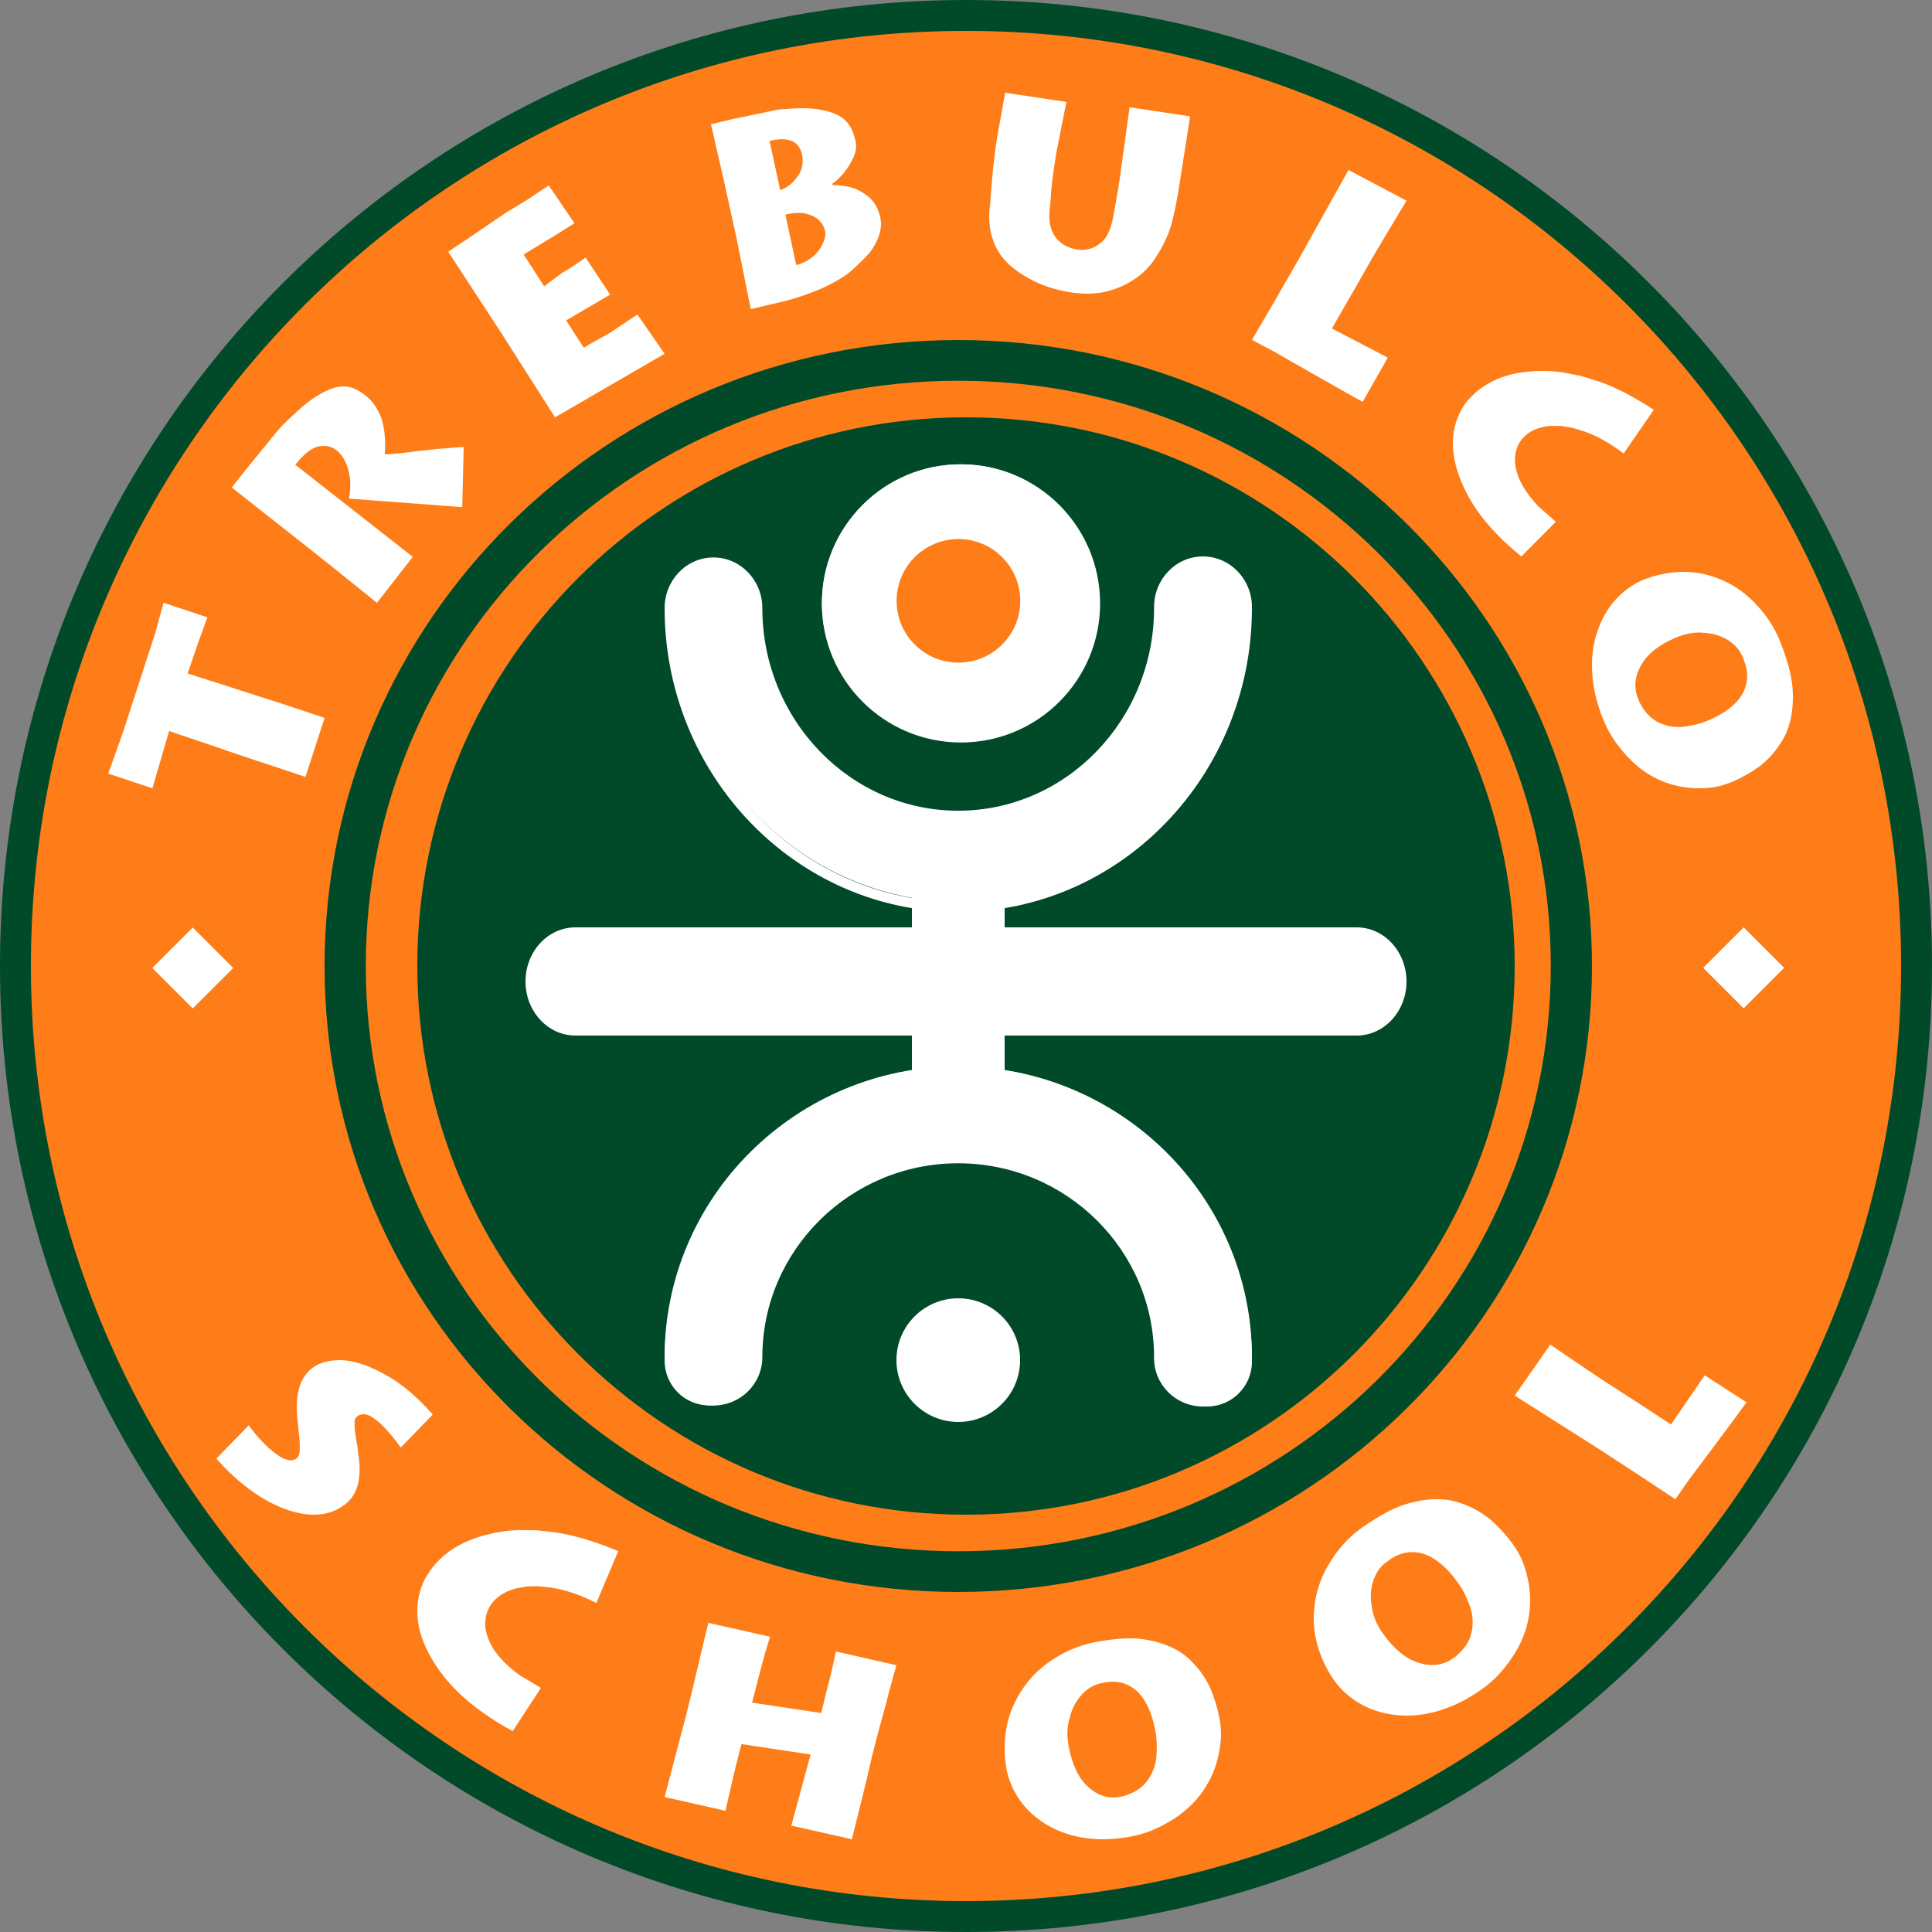
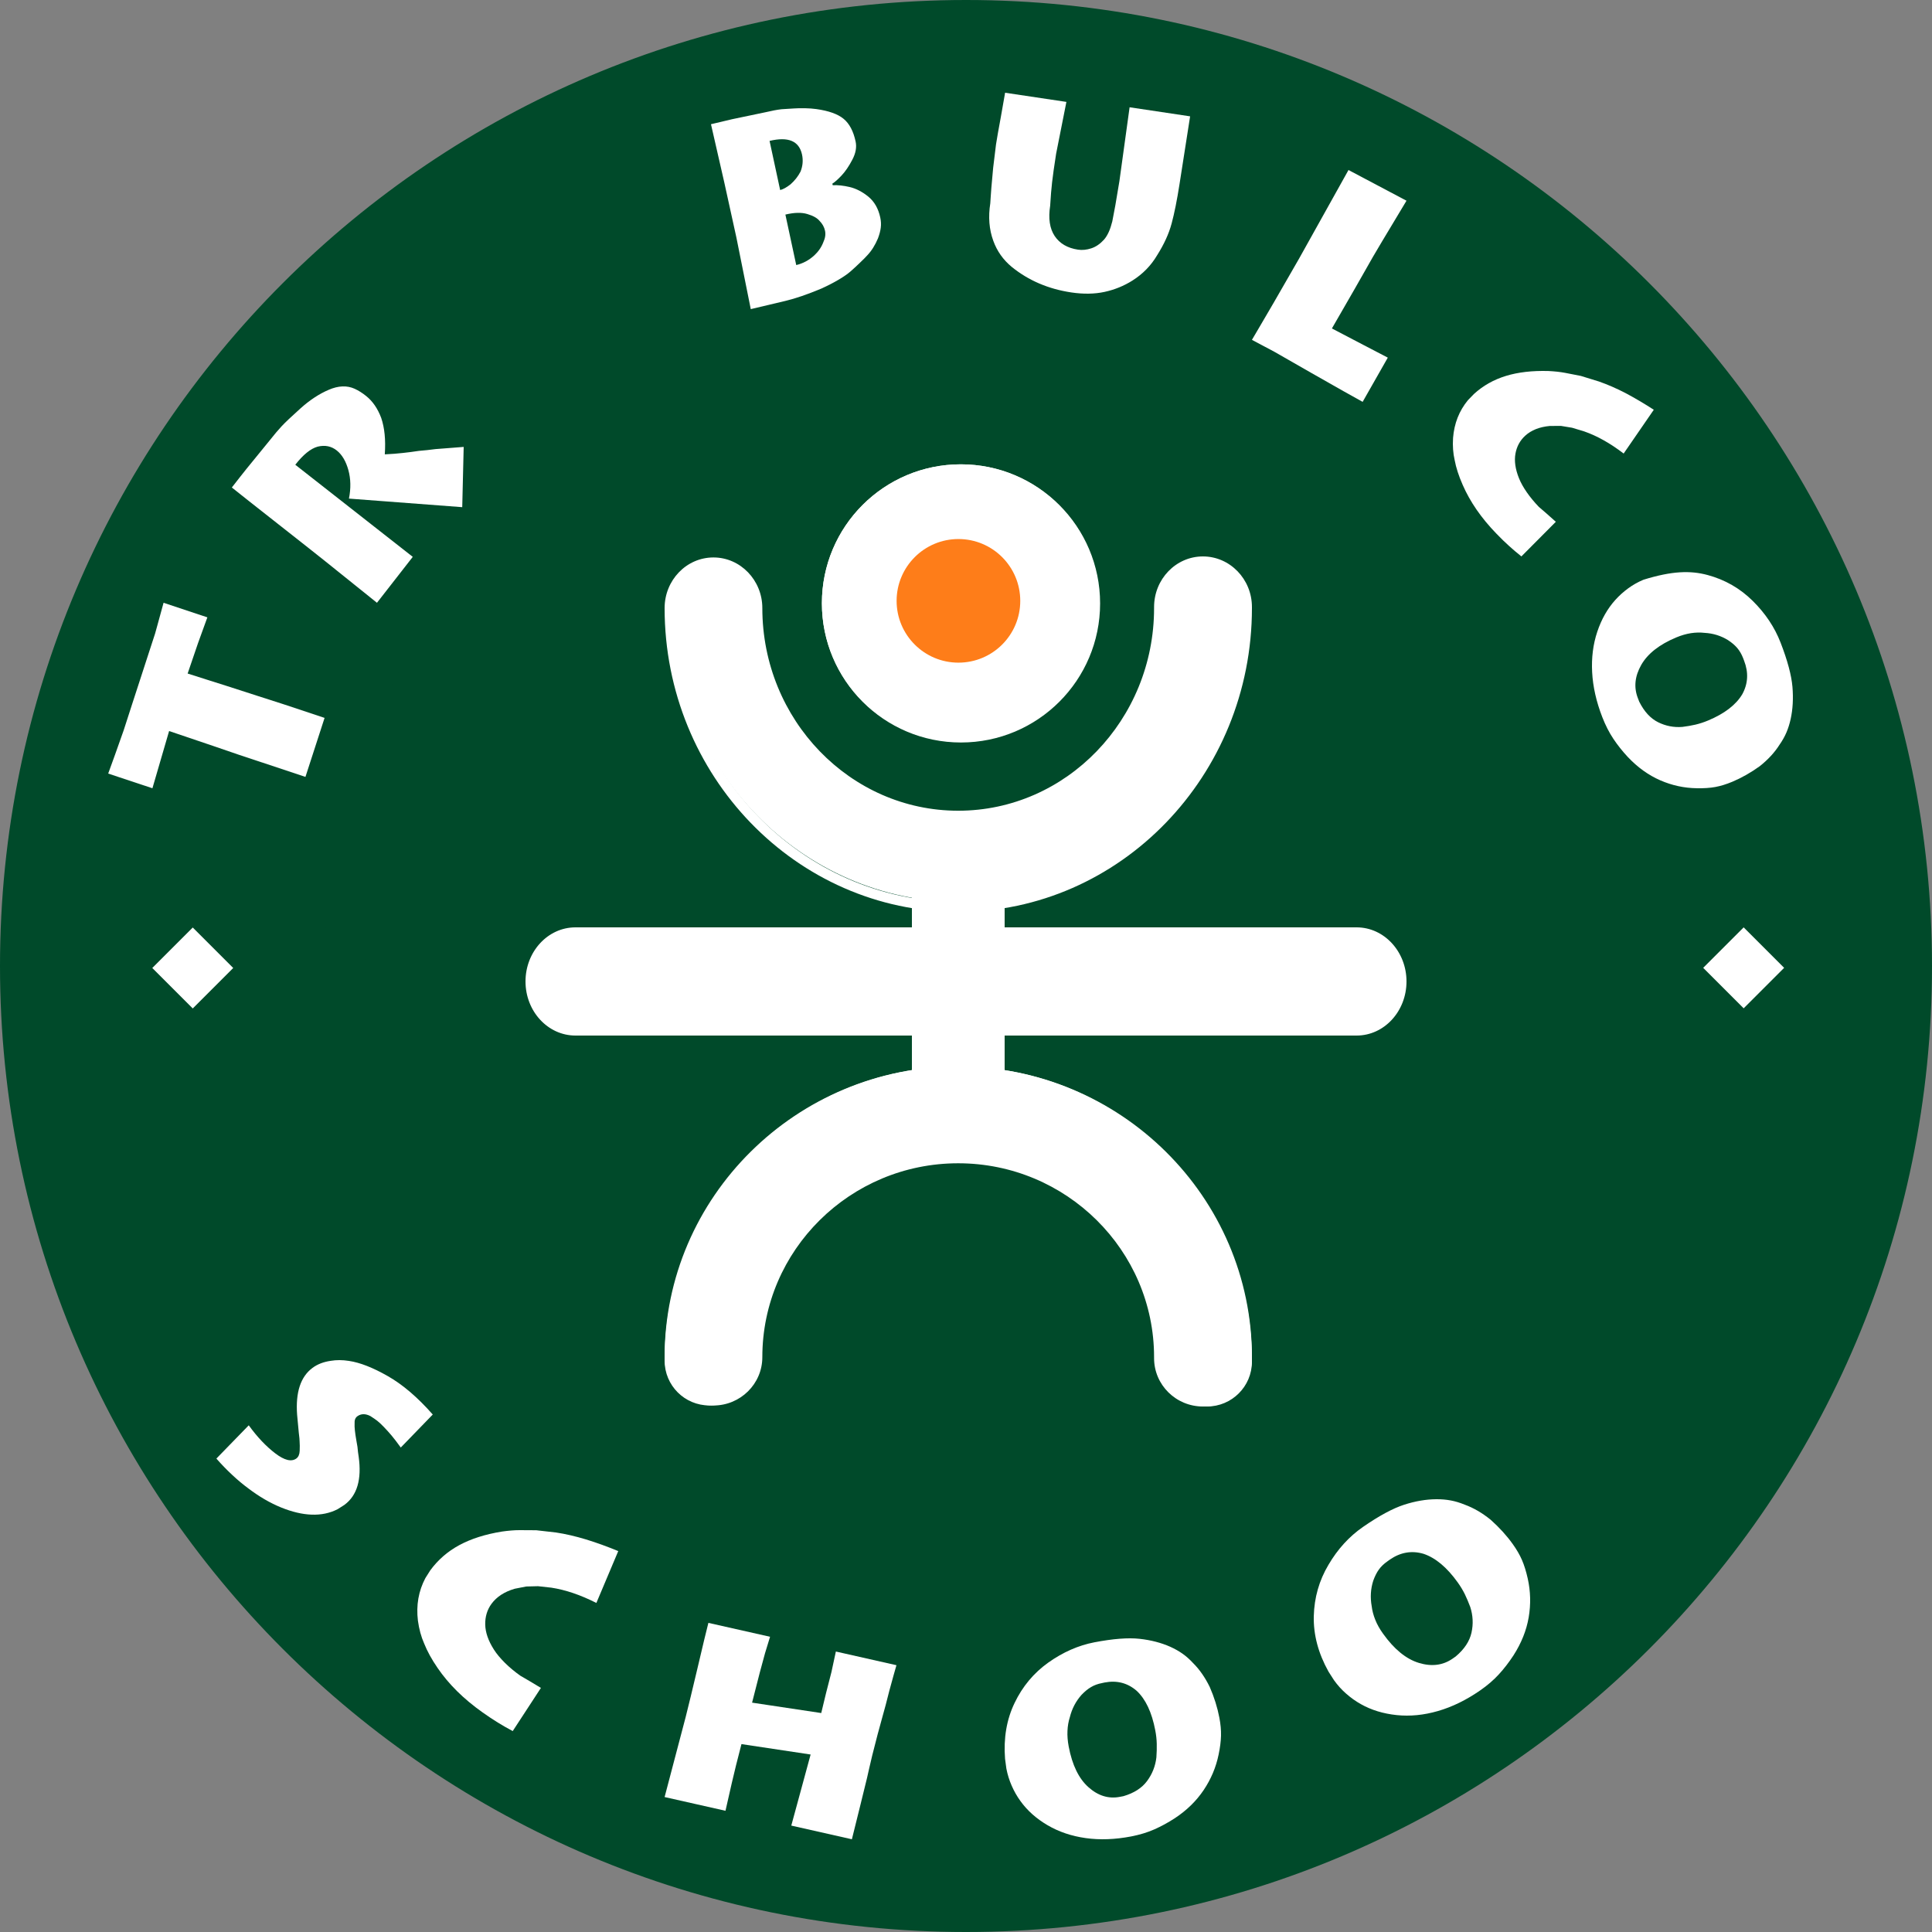
<svg xmlns="http://www.w3.org/2000/svg" width="153" height="153" viewBox="0 0 153 153" fill="none">
  <rect x="0" y="0" width="153" height="153" fill="#808080" stroke="none" />
  <path d="M153 76.504C153 118.749 118.753 153 76.502 153C34.254 153.004 0 118.753 0 76.504C0 34.255 34.254 0 76.502 0C118.75 0 153 34.255 153 76.504Z" fill="#004A2A" />
-   <path d="M2.448 76.5C2.448 35.602 35.599 2.448 76.498 2.448C117.397 2.448 150.552 35.602 150.552 76.5C150.552 117.394 117.397 150.552 76.498 150.552C35.599 150.552 2.448 117.394 2.448 76.5Z" fill="#FE7D19" />
  <path fill-rule="evenodd" clip-rule="evenodd" d="M75.888 30.152C49.976 30.152 28.968 50.904 28.968 76.5C28.968 102.103 49.976 122.848 75.888 122.848C101.804 122.848 122.809 102.103 122.809 76.5C122.809 50.904 101.804 30.152 75.888 30.152ZM25.704 76.5C25.704 49.123 48.174 26.928 75.888 26.928C103.606 26.928 126.072 49.123 126.072 76.5C126.072 103.885 103.606 126.072 75.888 126.072C48.174 126.072 25.704 103.885 25.704 76.5Z" fill="#004A2A" />
  <path d="M33.048 76.496C33.048 52.502 52.509 33.048 76.5 33.048C100.498 33.048 119.952 52.502 119.952 76.496C119.952 100.494 100.498 119.952 76.5 119.952C52.509 119.952 33.048 100.494 33.048 76.496Z" fill="#004A2A" />
  <path d="M91.934 47.952V48.031C91.934 56.999 84.821 64.291 76.07 64.291C67.326 64.291 60.209 56.995 60.209 48.031C60.209 46.062 58.649 44.459 56.732 44.459C54.807 44.459 53.254 46.062 53.254 48.031C53.254 60.934 63.488 71.429 76.07 71.429C88.663 71.429 98.901 60.934 98.901 48.031V47.952C98.901 45.979 97.333 44.379 95.412 44.379C93.491 44.379 91.934 45.979 91.934 47.952Z" fill="white" />
  <path fill-rule="evenodd" clip-rule="evenodd" d="M91.394 48.076C91.394 45.862 93.125 44.065 95.263 44.065C97.4 44.065 99.144 45.86 99.144 48.076V48.157C99.144 61.425 88.712 72.217 75.881 72.217C63.06 72.217 52.632 61.425 52.632 48.157C52.632 45.947 54.359 44.146 56.501 44.146C58.636 44.146 60.371 45.946 60.371 48.157C60.371 57.002 67.331 64.203 75.881 64.203C84.438 64.203 91.394 57.006 91.394 48.157V48.076ZM95.263 44.861C93.552 44.861 92.163 46.3 92.163 48.076V48.157C92.163 57.446 84.862 64.999 75.881 64.999C66.906 64.999 59.602 57.442 59.602 48.157C59.602 46.384 58.21 44.941 56.501 44.941C54.786 44.941 53.401 46.383 53.401 48.157C53.401 60.986 63.485 71.422 75.881 71.422C88.288 71.422 98.375 60.985 98.375 48.157V48.076C98.375 46.301 96.977 44.861 95.263 44.861Z" fill="white" />
  <path d="M72.216 69.55V85.9C72.216 87.805 73.855 89.353 75.886 89.353C77.921 89.353 79.56 87.809 79.56 85.9V69.55C79.56 67.644 77.921 66.097 75.886 66.097C73.855 66.1 72.216 67.644 72.216 69.55Z" fill="white" />
  <path fill-rule="evenodd" clip-rule="evenodd" d="M75.886 64.873L75.886 64.873C77.921 64.873 79.56 66.625 79.56 68.781V85.445C79.56 87.605 77.921 89.353 75.886 89.353C73.855 89.353 72.216 87.601 72.216 85.445V68.781C72.216 66.624 73.855 64.877 75.886 64.873ZM75.887 65.649C74.258 65.653 72.945 67.053 72.945 68.781V85.445C72.945 87.174 74.259 88.577 75.886 88.577C77.517 88.577 78.831 87.177 78.831 85.445V68.781C78.831 67.052 77.517 65.649 75.887 65.649Z" fill="white" />
  <path d="M52.632 107.753C52.632 109.718 54.215 111.302 56.176 111.302C58.129 111.302 59.719 109.718 59.719 107.753C59.719 98.826 66.971 91.563 75.881 91.563C84.797 91.563 92.046 98.826 92.046 107.753V107.836C92.046 109.796 93.632 111.385 95.589 111.385C97.547 111.385 99.144 109.8 99.144 107.836V107.753C99.144 94.909 88.712 84.457 75.881 84.457C63.064 84.457 52.632 94.909 52.632 107.753Z" fill="white" />
  <path fill-rule="evenodd" clip-rule="evenodd" d="M52.632 107.475C52.632 94.784 63.063 84.457 75.881 84.457C88.713 84.457 99.144 94.784 99.144 107.475V107.556C99.144 109.676 97.399 111.385 95.264 111.385C93.126 111.385 91.394 109.671 91.394 107.556V107.475C91.394 99.011 84.438 92.123 75.881 92.123C67.331 92.123 60.371 99.011 60.371 107.475C60.371 109.595 58.635 111.305 56.502 111.305C54.361 111.305 52.632 109.594 52.632 107.475ZM75.881 85.218C63.489 85.218 53.401 95.204 53.401 107.475C53.401 109.174 54.785 110.544 56.502 110.544C58.211 110.544 59.602 109.173 59.602 107.475C59.602 98.591 66.906 91.362 75.881 91.362C84.863 91.362 92.163 98.591 92.163 107.475V107.556C92.163 109.251 93.551 110.624 95.264 110.624C96.978 110.624 98.375 109.252 98.375 107.556V107.475C98.375 95.204 88.288 85.218 75.881 85.218Z" fill="white" />
  <path d="M87.066 47.762C87.066 53.83 82.143 58.749 76.074 58.749C70.004 58.749 65.088 53.826 65.088 47.762C65.088 41.69 70.004 36.771 76.074 36.771C82.143 36.771 87.066 41.69 87.066 47.762Z" fill="white" />
  <path fill-rule="evenodd" clip-rule="evenodd" d="M76.101 37.517C70.429 37.517 65.835 42.113 65.835 47.787C65.835 53.454 70.429 58.053 76.101 58.053C81.773 58.053 86.374 53.457 86.374 47.787C86.374 42.114 81.773 37.517 76.101 37.517ZM65.088 47.787C65.088 41.702 70.016 36.771 76.101 36.771C82.185 36.771 87.12 41.701 87.12 47.787C87.12 53.87 82.185 58.8 76.101 58.8C70.016 58.8 65.088 53.865 65.088 47.787Z" fill="white" />
  <path d="M71.005 47.584C71.005 44.881 73.199 42.688 75.9 42.688C78.608 42.688 80.797 44.881 80.797 47.584C80.797 50.288 78.608 52.477 75.9 52.477C73.199 52.477 71.005 50.288 71.005 47.584Z" fill="#FE7D19" />
-   <path d="M70.992 107.71C70.992 105.006 73.186 102.816 75.886 102.816C78.594 102.816 80.784 105.006 80.784 107.71C80.784 110.414 78.594 112.608 75.886 112.608C73.186 112.608 70.992 110.414 70.992 107.71Z" fill="white" />
  <path d="M45.8 73.964C43.851 73.964 42.265 75.665 42.265 77.768C42.265 79.871 43.851 81.572 45.8 81.572H107.204C109.152 81.572 110.735 79.871 110.735 77.768C110.735 75.669 109.152 73.964 107.204 73.964H45.8Z" fill="white" />
  <path fill-rule="evenodd" clip-rule="evenodd" d="M41.616 77.724C41.616 75.355 43.391 73.44 45.569 73.44H107.435C109.614 73.44 111.384 75.36 111.384 77.724C111.384 80.092 109.614 82.008 107.435 82.008H45.569C43.391 82.008 41.616 80.093 41.616 77.724ZM45.569 74.291C43.822 74.291 42.4 75.826 42.4 77.724C42.4 79.621 43.822 81.157 45.569 81.157H107.435C109.181 81.157 110.6 79.622 110.6 77.724C110.6 75.83 109.181 74.291 107.435 74.291H45.569Z" fill="white" />
  <path d="M8.568 61.261L9.113 59.757L9.798 57.822L10.467 55.751L11.075 53.883L11.339 53.072L11.576 52.342L12.045 50.901L12.283 50.171L12.466 49.511L12.953 47.736L16.422 48.889L15.687 50.916L14.86 53.339L16.452 53.846L17.905 54.306L20.338 55.091L22.414 55.758L25.704 56.852L24.189 61.524L18.893 59.764L16.894 59.078L13.392 57.893L12.071 62.424L8.568 61.261Z" fill="white" />
  <path d="M36.606 40.164L27.634 39.485C27.795 38.675 27.78 37.919 27.588 37.225C27.396 36.531 27.093 36.013 26.673 35.677C26.242 35.334 25.74 35.229 25.159 35.37C24.6 35.525 24.009 36.006 23.385 36.805L32.688 44.099L29.853 47.736L25.765 44.453C25.141 43.954 23.902 42.974 22.046 41.517C20.191 40.06 18.962 39.09 18.36 38.606L18.997 37.789C19.329 37.366 19.699 36.903 20.109 36.408C20.518 35.912 20.953 35.381 21.412 34.809C21.719 34.419 22.014 34.068 22.296 33.764C22.577 33.461 23.083 32.98 23.806 32.333C24.532 31.682 25.273 31.194 26.035 30.868C26.797 30.539 27.481 30.514 28.087 30.788C28.396 30.93 28.699 31.121 28.998 31.363C29.515 31.776 29.91 32.354 30.188 33.092C30.32 33.482 30.412 33.913 30.459 34.386C30.509 34.86 30.512 35.392 30.473 35.981L31.242 35.934L31.922 35.869L32.528 35.797L33.176 35.706L33.828 35.645L34.49 35.565L36.72 35.392L36.606 40.164Z" fill="white" />
-   <path d="M35.496 19.936L36.248 19.427L37.228 18.779L39.316 17.352L40.033 16.866L40.866 16.357L41.776 15.803L43.458 14.688L45.492 17.679L44.198 18.493L43.686 18.806L43.024 19.209L41.47 20.154L43.09 22.667L44.465 21.65C44.845 21.42 45.139 21.235 45.348 21.1C45.562 20.964 45.902 20.731 46.375 20.399L48.316 23.33L44.833 25.372L46.228 27.534C46.48 27.379 46.852 27.168 47.336 26.901C47.824 26.633 48.173 26.434 48.39 26.302L48.851 25.993L49.347 25.658L49.978 25.243L50.474 24.912L52.632 28.016L43.954 33.048L39.746 26.445L35.496 19.936Z" fill="white" />
  <path d="M69.708 17.215C69.77 17.503 69.784 17.775 69.749 18.034C69.718 18.292 69.642 18.572 69.531 18.87C69.306 19.409 69.026 19.856 68.693 20.209C68.582 20.337 68.371 20.551 68.053 20.853C67.814 21.082 67.585 21.293 67.36 21.49C67.135 21.686 66.827 21.905 66.425 22.141C66.027 22.378 65.563 22.618 65.044 22.854C63.929 23.32 62.98 23.644 62.201 23.829L59.455 24.48L58.316 18.805L57.356 14.439L56.304 9.837L56.751 9.732L57.976 9.441L60.622 8.888C61.113 8.771 61.536 8.691 61.882 8.651C62.273 8.629 62.599 8.611 62.862 8.589C63.125 8.571 63.42 8.564 63.748 8.571C64.078 8.578 64.375 8.6 64.645 8.637C65.629 8.775 66.352 9.033 66.809 9.412C67.267 9.79 67.582 10.386 67.758 11.205C67.855 11.656 67.769 12.136 67.495 12.653C67.225 13.17 66.941 13.584 66.647 13.897C66.352 14.21 66.11 14.425 65.916 14.545L65.944 14.668C66.335 14.647 66.782 14.694 67.284 14.81C67.786 14.927 68.278 15.181 68.759 15.567C69.24 15.96 69.555 16.509 69.708 17.215ZM60.944 11.158L61.782 15.05C62.014 14.996 62.291 14.843 62.606 14.596C62.938 14.301 63.201 13.966 63.395 13.592C63.572 13.148 63.614 12.693 63.513 12.231C63.278 11.161 62.422 10.805 60.944 11.158ZM62.197 16.993L63.056 20.991C63.589 20.864 64.064 20.61 64.486 20.224C64.815 19.918 65.054 19.569 65.203 19.176C65.352 18.856 65.397 18.55 65.334 18.267C65.272 17.983 65.13 17.724 64.902 17.492C64.715 17.266 64.393 17.084 63.935 16.95C63.478 16.811 62.9 16.826 62.197 16.993Z" fill="white" />
  <path d="M79.597 7.344L84.451 8.07L83.636 12.179C83.483 13.168 83.374 13.919 83.319 14.423C83.26 14.926 83.209 15.552 83.165 16.295C83.008 17.299 83.129 18.099 83.523 18.692C83.921 19.285 84.535 19.646 85.368 19.771C85.7 19.822 86.051 19.786 86.416 19.668C86.782 19.55 87.121 19.318 87.432 18.975C87.571 18.814 87.695 18.614 87.804 18.374C87.914 18.135 88.005 17.853 88.086 17.531L88.327 16.259L88.648 14.351L89.456 8.495L94.248 9.213L93.408 14.587C93.211 15.848 93.002 16.888 92.783 17.703C92.564 18.517 92.18 19.353 91.633 20.218C91.15 21.036 90.497 21.701 89.678 22.219C89.003 22.644 88.265 22.944 87.472 23.116C86.679 23.287 85.803 23.302 84.842 23.159C83.023 22.887 81.452 22.215 80.126 21.14C79.447 20.579 78.957 19.889 78.661 19.068C78.333 18.171 78.252 17.181 78.424 16.095L78.453 15.641L78.508 14.88L78.65 13.297L78.877 11.435C78.943 11.014 79.07 10.274 79.268 9.213C79.458 8.141 79.567 7.523 79.597 7.344Z" fill="white" />
  <path d="M111.384 15.895L109.45 19.116L108.709 20.37L107.915 21.767L107.244 22.944L105.477 26.011C106.144 26.363 106.969 26.797 107.954 27.307C108.938 27.816 109.589 28.153 109.903 28.322L107.911 31.824L106.399 30.981L103.872 29.547L100.927 27.861L99.144 26.914L99.938 25.561L100.849 24.003L102.88 20.475L106.791 13.464L111.384 15.895Z" fill="white" />
  <path d="M130.968 32.45L128.581 35.917C127.52 35.105 126.482 34.522 125.466 34.167L124.499 33.874L123.621 33.729L122.732 33.733C121.914 33.809 121.268 34.066 120.786 34.504C120.379 34.877 120.117 35.348 120.013 35.924C119.908 36.497 120.001 37.149 120.293 37.877C120.435 38.224 120.64 38.598 120.913 38.989C121.185 39.38 121.503 39.764 121.865 40.141L122.478 40.67L123.21 41.322L120.483 44.064C120.136 43.789 119.811 43.51 119.505 43.234C119.198 42.959 118.862 42.633 118.5 42.256C117.308 41.028 116.423 39.746 115.837 38.406C115.523 37.696 115.31 37.04 115.198 36.435C115.075 35.899 115.03 35.316 115.071 34.685C115.161 33.533 115.553 32.537 116.251 31.689L116.726 31.201C117.446 30.541 118.291 30.067 119.258 29.77C120.225 29.473 121.346 29.346 122.624 29.382C123.12 29.407 123.561 29.454 123.946 29.527L125.19 29.77L126.624 30.212C127.308 30.451 128.017 30.759 128.749 31.139C129.481 31.53 130.221 31.965 130.968 32.45Z" fill="white" />
-   <path d="M141.006 50.883C141.558 52.306 141.871 53.478 141.949 54.398C142.024 55.315 141.978 56.165 141.807 56.941C141.722 57.329 141.608 57.688 141.469 58.013C141.33 58.338 141.145 58.664 140.917 58.989C140.533 59.595 140.013 60.157 139.358 60.678C138.643 61.192 137.917 61.602 137.18 61.912C136.71 62.108 136.265 62.245 135.845 62.323C135.425 62.4 134.931 62.434 134.368 62.422C133.375 62.408 132.411 62.201 131.478 61.794C130.546 61.388 129.691 60.774 128.912 59.95C128.481 59.488 128.1 59.007 127.766 58.508C127.435 58.013 127.143 57.44 126.89 56.793C126.413 55.566 126.146 54.38 126.086 53.234C126.025 52.088 126.161 51.02 126.492 50.03C126.823 49.039 127.3 48.2 127.919 47.513C128.229 47.169 128.57 46.862 128.944 46.589C129.318 46.315 129.72 46.09 130.154 45.909L130.873 45.654C132.414 45.21 133.866 45.169 135.237 45.539C136.607 45.909 137.792 46.589 138.796 47.579C139.8 48.57 140.536 49.671 141.006 50.883ZM138.045 52.125C137.92 51.807 137.767 51.541 137.579 51.32C137.39 51.098 137.148 50.891 136.849 50.695C136.287 50.347 135.667 50.155 134.991 50.118C134.649 50.078 134.293 50.085 133.916 50.141C133.542 50.2 133.151 50.311 132.745 50.481C131.403 51.042 130.478 51.77 129.969 52.665C129.464 53.559 129.375 54.435 129.709 55.293L129.816 55.57C130.208 56.354 130.709 56.897 131.311 57.196C131.916 57.496 132.553 57.618 133.229 57.566C133.596 57.522 133.941 57.459 134.269 57.385C134.596 57.307 134.931 57.2 135.272 57.056C136.571 56.513 137.472 55.821 137.974 54.982C138.433 54.147 138.483 53.26 138.12 52.325L138.045 52.125Z" fill="white" />
+   <path d="M141.006 50.883C141.558 52.306 141.871 53.478 141.949 54.398C142.024 55.315 141.978 56.165 141.807 56.941C141.722 57.329 141.608 57.688 141.469 58.013C141.33 58.338 141.145 58.664 140.917 58.989C140.533 59.595 140.013 60.157 139.358 60.678C138.643 61.192 137.917 61.602 137.18 61.912C136.71 62.108 136.265 62.245 135.845 62.323C135.425 62.4 134.931 62.434 134.368 62.422C133.375 62.408 132.411 62.201 131.478 61.794C130.546 61.388 129.691 60.774 128.912 59.95C128.481 59.488 128.1 59.007 127.766 58.508C127.435 58.013 127.143 57.44 126.89 56.793C126.413 55.566 126.146 54.38 126.086 53.234C126.025 52.088 126.161 51.02 126.492 50.03C126.823 49.039 127.3 48.2 127.919 47.513C128.229 47.169 128.57 46.862 128.944 46.589C129.318 46.315 129.72 46.09 130.154 45.909C132.414 45.21 133.866 45.169 135.237 45.539C136.607 45.909 137.792 46.589 138.796 47.579C139.8 48.57 140.536 49.671 141.006 50.883ZM138.045 52.125C137.92 51.807 137.767 51.541 137.579 51.32C137.39 51.098 137.148 50.891 136.849 50.695C136.287 50.347 135.667 50.155 134.991 50.118C134.649 50.078 134.293 50.085 133.916 50.141C133.542 50.2 133.151 50.311 132.745 50.481C131.403 51.042 130.478 51.77 129.969 52.665C129.464 53.559 129.375 54.435 129.709 55.293L129.816 55.57C130.208 56.354 130.709 56.897 131.311 57.196C131.916 57.496 132.553 57.618 133.229 57.566C133.596 57.522 133.941 57.459 134.269 57.385C134.596 57.307 134.931 57.2 135.272 57.056C136.571 56.513 137.472 55.821 137.974 54.982C138.433 54.147 138.483 53.26 138.12 52.325L138.045 52.125Z" fill="white" />
  <path d="M27.634 107.774C28.5 107.901 29.524 108.3 30.707 108.975C31.891 109.649 33.078 110.663 34.272 112.02L31.739 114.633C31.436 114.216 31.192 113.899 31.007 113.679C30.822 113.459 30.622 113.239 30.408 113.015C30.194 112.792 30.016 112.624 29.875 112.516C29.735 112.408 29.554 112.285 29.332 112.143C28.936 111.938 28.589 111.946 28.293 112.162C28.134 112.281 28.064 112.475 28.082 112.743C28.064 113.008 28.112 113.459 28.226 114.104L28.308 114.577L28.352 114.999L28.404 115.36C28.655 117.161 28.282 118.435 27.272 119.177L27.002 119.349L26.732 119.52C26.115 119.833 25.434 119.975 24.687 119.949C23.937 119.923 23.131 119.733 22.258 119.379C21.389 119.024 20.52 118.521 19.654 117.861C19.244 117.559 18.819 117.205 18.386 116.799C17.95 116.393 17.532 115.96 17.136 115.509L19.699 112.874C20.368 113.798 21.071 114.54 21.799 115.095C22.528 115.651 23.086 115.785 23.474 115.498C23.633 115.379 23.722 115.177 23.733 114.894C23.744 114.611 23.744 114.357 23.726 114.141C23.73 114.048 23.707 113.824 23.663 113.47L23.53 112.05C23.397 110.264 23.803 109.023 24.754 108.322C25.142 108.035 25.623 107.849 26.196 107.767C26.636 107.692 27.12 107.692 27.634 107.774Z" fill="white" />
  <path d="M48.961 122.835L47.228 126.942C45.969 126.304 44.78 125.902 43.662 125.731L42.606 125.615L41.672 125.639L40.765 125.816C39.94 126.056 39.33 126.458 38.923 127.011C38.579 127.483 38.414 128.032 38.426 128.651C38.438 129.273 38.669 129.939 39.118 130.642C39.333 130.979 39.627 131.327 39.986 131.686C40.346 132.042 40.753 132.382 41.206 132.703L41.949 133.136L42.837 133.67L40.604 137.088C40.19 136.868 39.799 136.644 39.427 136.415C39.056 136.187 38.645 135.913 38.192 135.592C36.714 134.544 35.533 133.376 34.653 132.088C34.184 131.408 33.832 130.762 33.589 130.151C33.351 129.614 33.187 129.01 33.096 128.345C32.948 127.123 33.144 125.998 33.687 124.973L34.07 124.366C34.676 123.535 35.443 122.866 36.373 122.363C37.304 121.861 38.43 121.501 39.752 121.288C40.268 121.215 40.729 121.176 41.14 121.176L42.465 121.184L44.03 121.362C44.78 121.474 45.574 121.66 46.407 121.911C47.24 122.166 48.089 122.476 48.961 122.835Z" fill="white" />
  <path d="M56.099 128.52L60.983 129.62L60.584 130.924L60.175 132.432L59.559 134.837L65.036 135.66L65.416 134.083L65.844 132.415L66.194 130.789L70.992 131.872L70.767 132.661L70.428 133.896L70.141 135.017L69.834 136.134L69.502 137.349L69.303 138.124L69.071 139.03L68.828 140.065L68.665 140.788L68.149 142.891L67.463 145.656L62.664 144.573L63.428 141.767L64.195 138.944L58.718 138.12L58.286 139.809L57.955 141.192L57.453 143.4L52.632 142.313L53.462 139.158L54.303 135.965C54.51 135.152 54.823 133.854 55.244 132.076C55.66 130.301 55.944 129.115 56.099 128.52Z" fill="white" />
  <path d="M86.659 130.06C88.145 129.775 89.34 129.683 90.244 129.782C91.147 129.881 91.956 130.093 92.673 130.411C93.03 130.572 93.355 130.755 93.642 130.956C93.93 131.158 94.21 131.406 94.48 131.699C94.99 132.204 95.431 132.837 95.802 133.594C96.159 134.413 96.411 135.225 96.564 136.027C96.662 136.539 96.706 137.014 96.695 137.453C96.684 137.892 96.622 138.397 96.502 138.964C96.294 139.966 95.901 140.896 95.322 141.759C94.742 142.622 93.981 143.369 93.03 143.994C92.495 144.342 91.956 144.634 91.409 144.876C90.863 145.117 90.255 145.3 89.581 145.432C88.302 145.677 87.1 145.721 85.978 145.563C84.856 145.406 83.851 145.066 82.958 144.543C82.066 144.02 81.348 143.379 80.806 142.622C80.532 142.245 80.303 141.839 80.117 141.411C79.928 140.983 79.789 140.533 79.698 140.062L79.593 139.286C79.465 137.647 79.716 136.173 80.347 134.863C80.973 133.554 81.866 132.485 83.02 131.662C84.182 130.839 85.395 130.305 86.659 130.06ZM87.271 133.287C86.94 133.349 86.652 133.455 86.401 133.605C86.149 133.751 85.902 133.956 85.65 134.219C85.202 134.721 84.893 135.31 84.725 135.983C84.616 136.319 84.554 136.681 84.536 137.069C84.517 137.457 84.55 137.874 84.634 138.317C84.911 139.78 85.432 140.852 86.197 141.532C86.962 142.216 87.792 142.469 88.685 142.297L88.972 142.242C89.81 141.997 90.433 141.594 90.841 141.042C91.249 140.49 91.497 139.868 91.577 139.176C91.606 138.796 91.613 138.437 91.606 138.093C91.599 137.75 91.559 137.391 91.486 137.018C91.216 135.606 90.728 134.563 90.014 133.898C89.297 133.276 88.448 133.056 87.472 133.243L87.271 133.287Z" fill="white" />
  <path d="M107.935 120.924C109.215 120.039 110.299 119.454 111.191 119.165C112.083 118.876 112.934 118.732 113.747 118.728C114.153 118.725 114.533 118.758 114.891 118.825C115.249 118.891 115.614 119.002 115.994 119.158C116.687 119.41 117.372 119.806 118.045 120.35C118.727 120.957 119.31 121.598 119.796 122.275C120.104 122.705 120.349 123.127 120.526 123.534C120.703 123.941 120.857 124.434 120.985 125.007C121.211 126.018 121.238 127.04 121.061 128.08C120.884 129.117 120.481 130.124 119.852 131.101C119.495 131.646 119.114 132.142 118.7 132.593C118.286 133.045 117.793 133.471 117.214 133.871C116.114 134.633 115 135.177 113.878 135.5C112.757 135.825 111.665 135.933 110.604 135.822C109.542 135.711 108.597 135.422 107.765 134.952C107.347 134.718 106.963 134.441 106.602 134.122C106.241 133.808 105.921 133.449 105.638 133.052L105.209 132.382C104.396 130.924 104.009 129.461 104.042 127.991C104.08 126.522 104.464 125.163 105.206 123.919C105.932 122.679 106.847 121.679 107.935 120.924ZM109.881 123.641C109.598 123.837 109.369 124.056 109.196 124.297C109.023 124.537 108.876 124.833 108.752 125.178C108.544 125.826 108.503 126.499 108.627 127.192C108.669 127.547 108.763 127.906 108.91 128.273C109.056 128.639 109.263 129.01 109.531 129.38C110.412 130.613 111.356 131.383 112.365 131.69C113.374 131.997 114.262 131.886 115.034 131.353L115.282 131.179C115.968 130.601 116.382 129.972 116.532 129.291C116.683 128.61 116.649 127.936 116.434 127.262C116.299 126.903 116.156 126.566 116.005 126.251C115.851 125.94 115.663 125.626 115.437 125.311C114.586 124.123 113.683 123.367 112.73 123.049C111.789 122.775 110.901 122.93 110.061 123.512L109.881 123.641Z" fill="white" />
-   <path d="M122.773 106.488L125.812 108.55L126.994 109.34L128.315 110.192L129.43 110.91L132.326 112.807C132.737 112.222 133.235 111.496 133.826 110.63C134.417 109.764 134.81 109.193 135.001 108.916L138.312 111.054L137.343 112.376L135.701 114.586L133.77 117.161L132.674 118.728L131.398 117.88L129.924 116.906L126.59 114.729L119.952 110.519L122.773 106.488Z" fill="white" />
  <path d="M15.264 73.452L12.059 76.657L15.264 79.862L18.469 76.657L15.264 73.452Z" fill="white" />
  <path d="M138.085 73.441L134.88 76.646L138.085 79.851L141.29 76.646L138.085 73.441Z" fill="white" />
</svg>